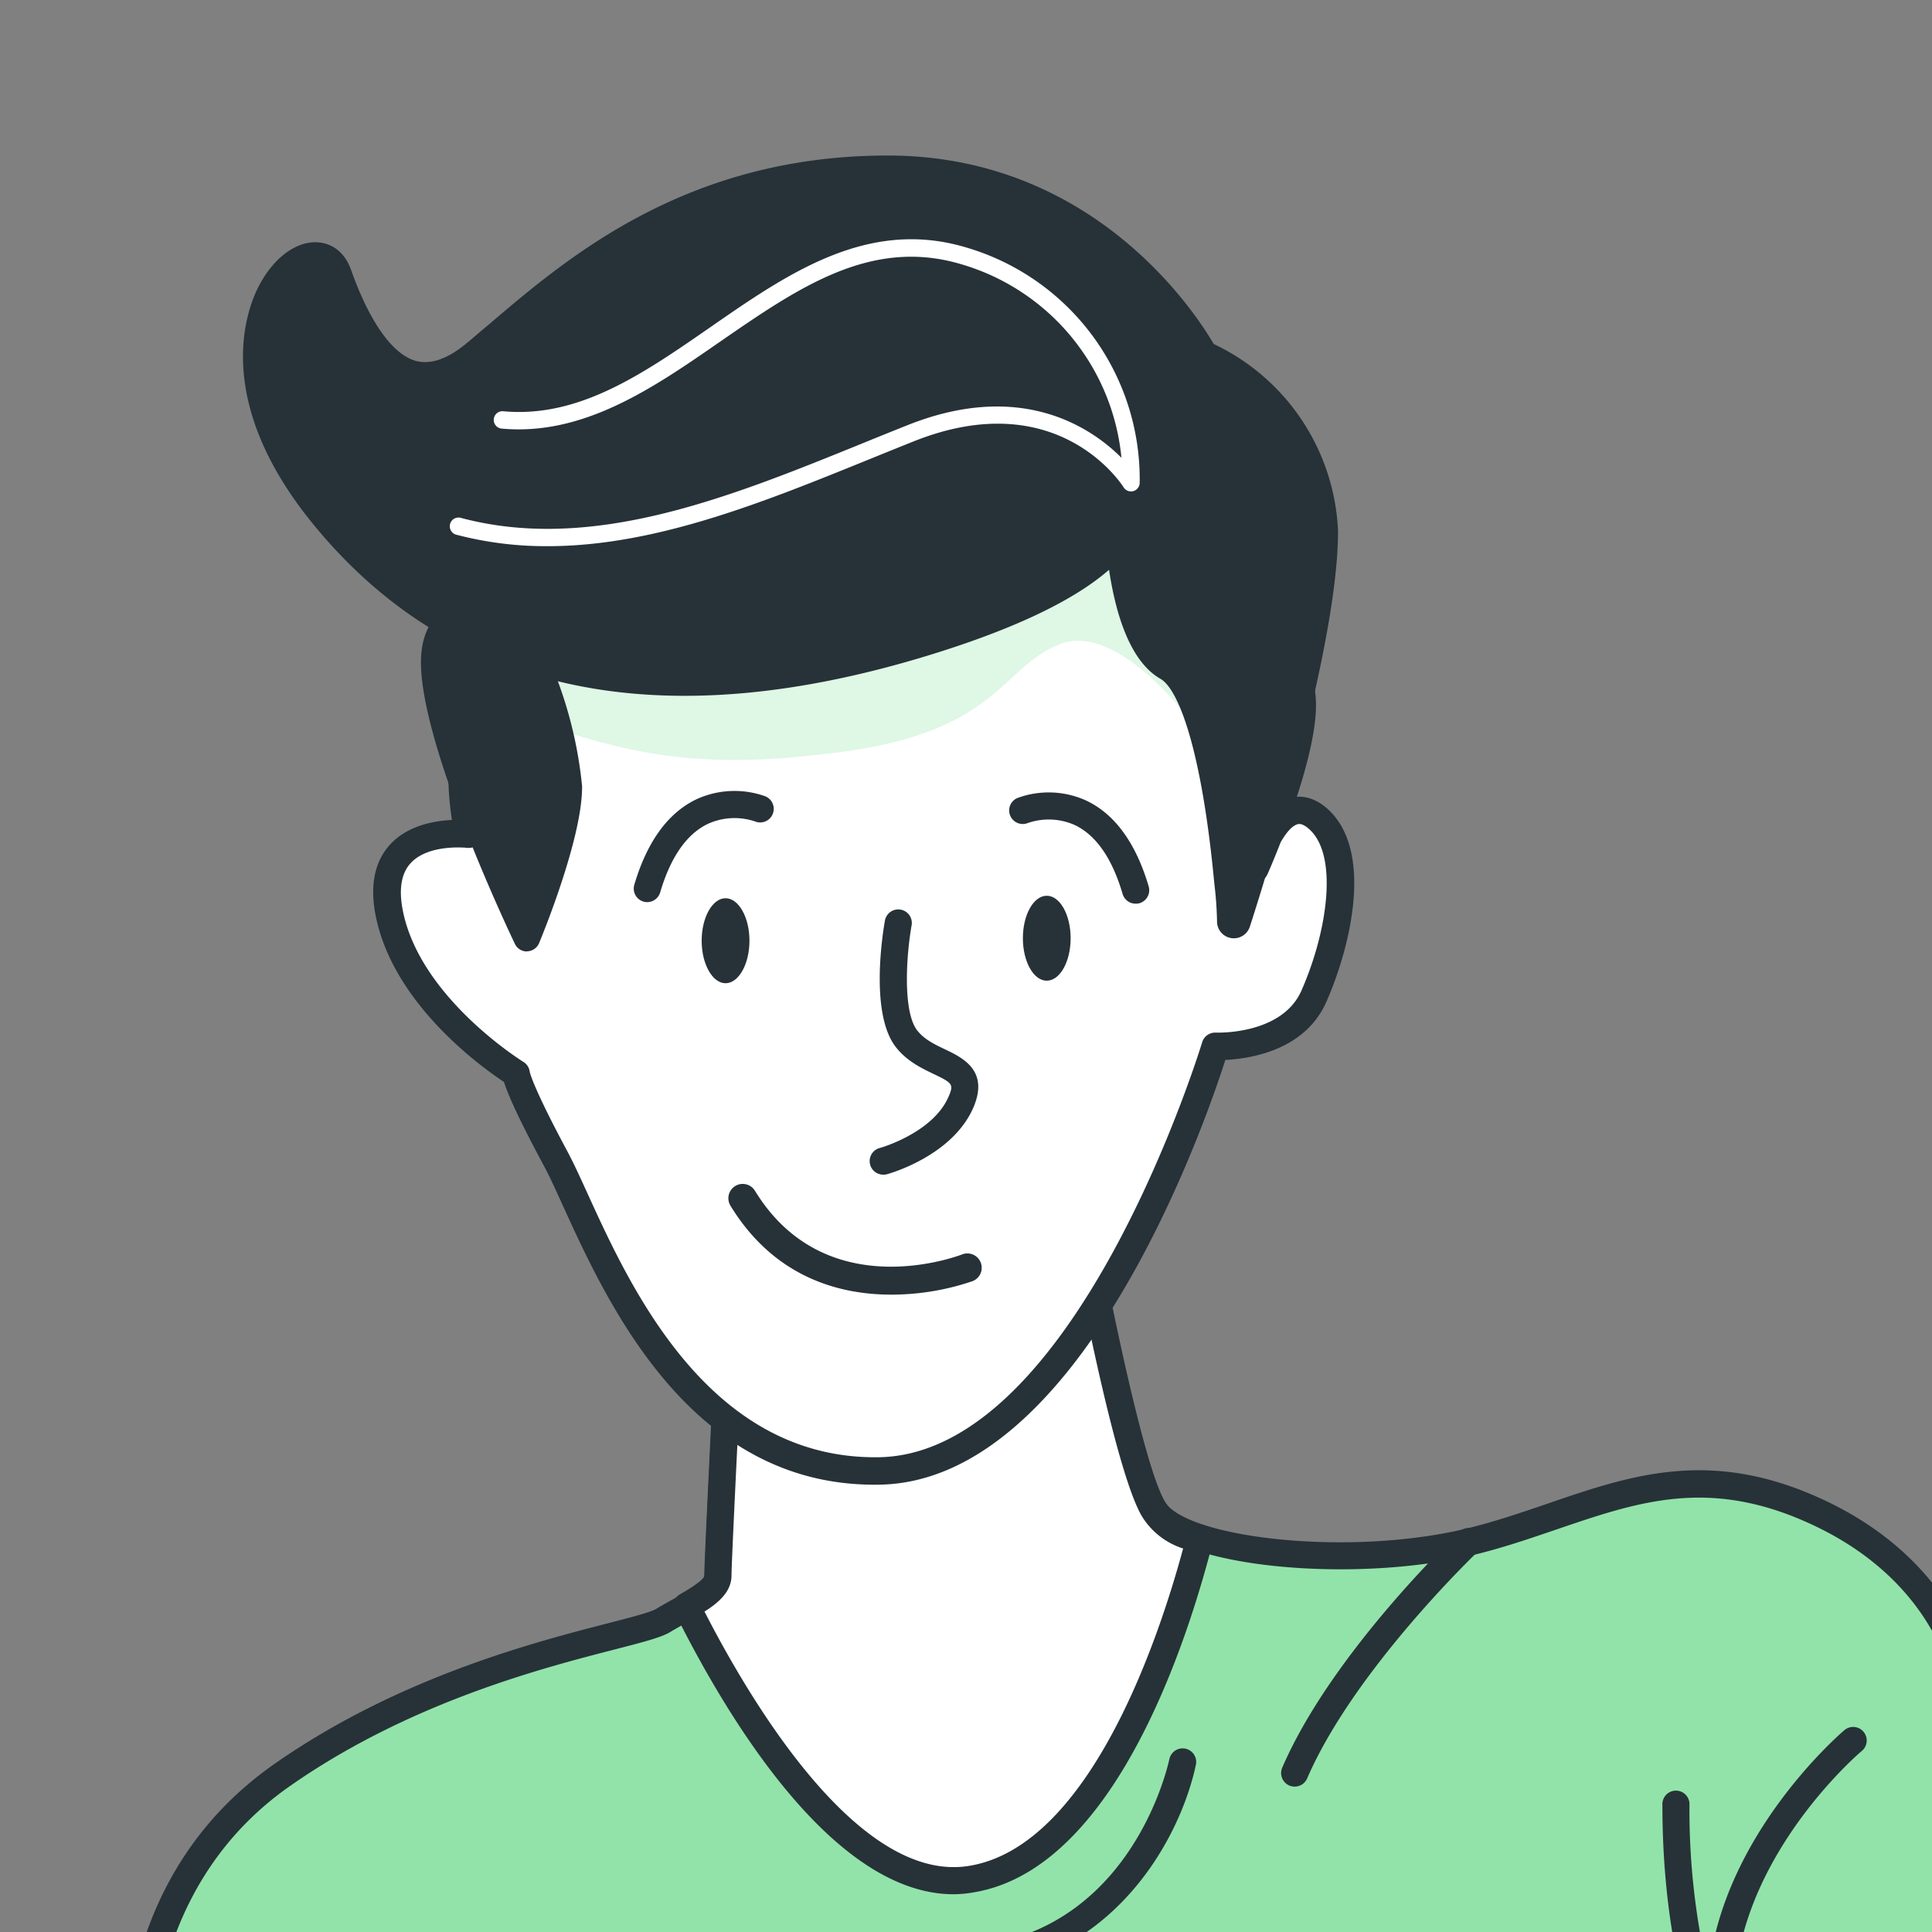
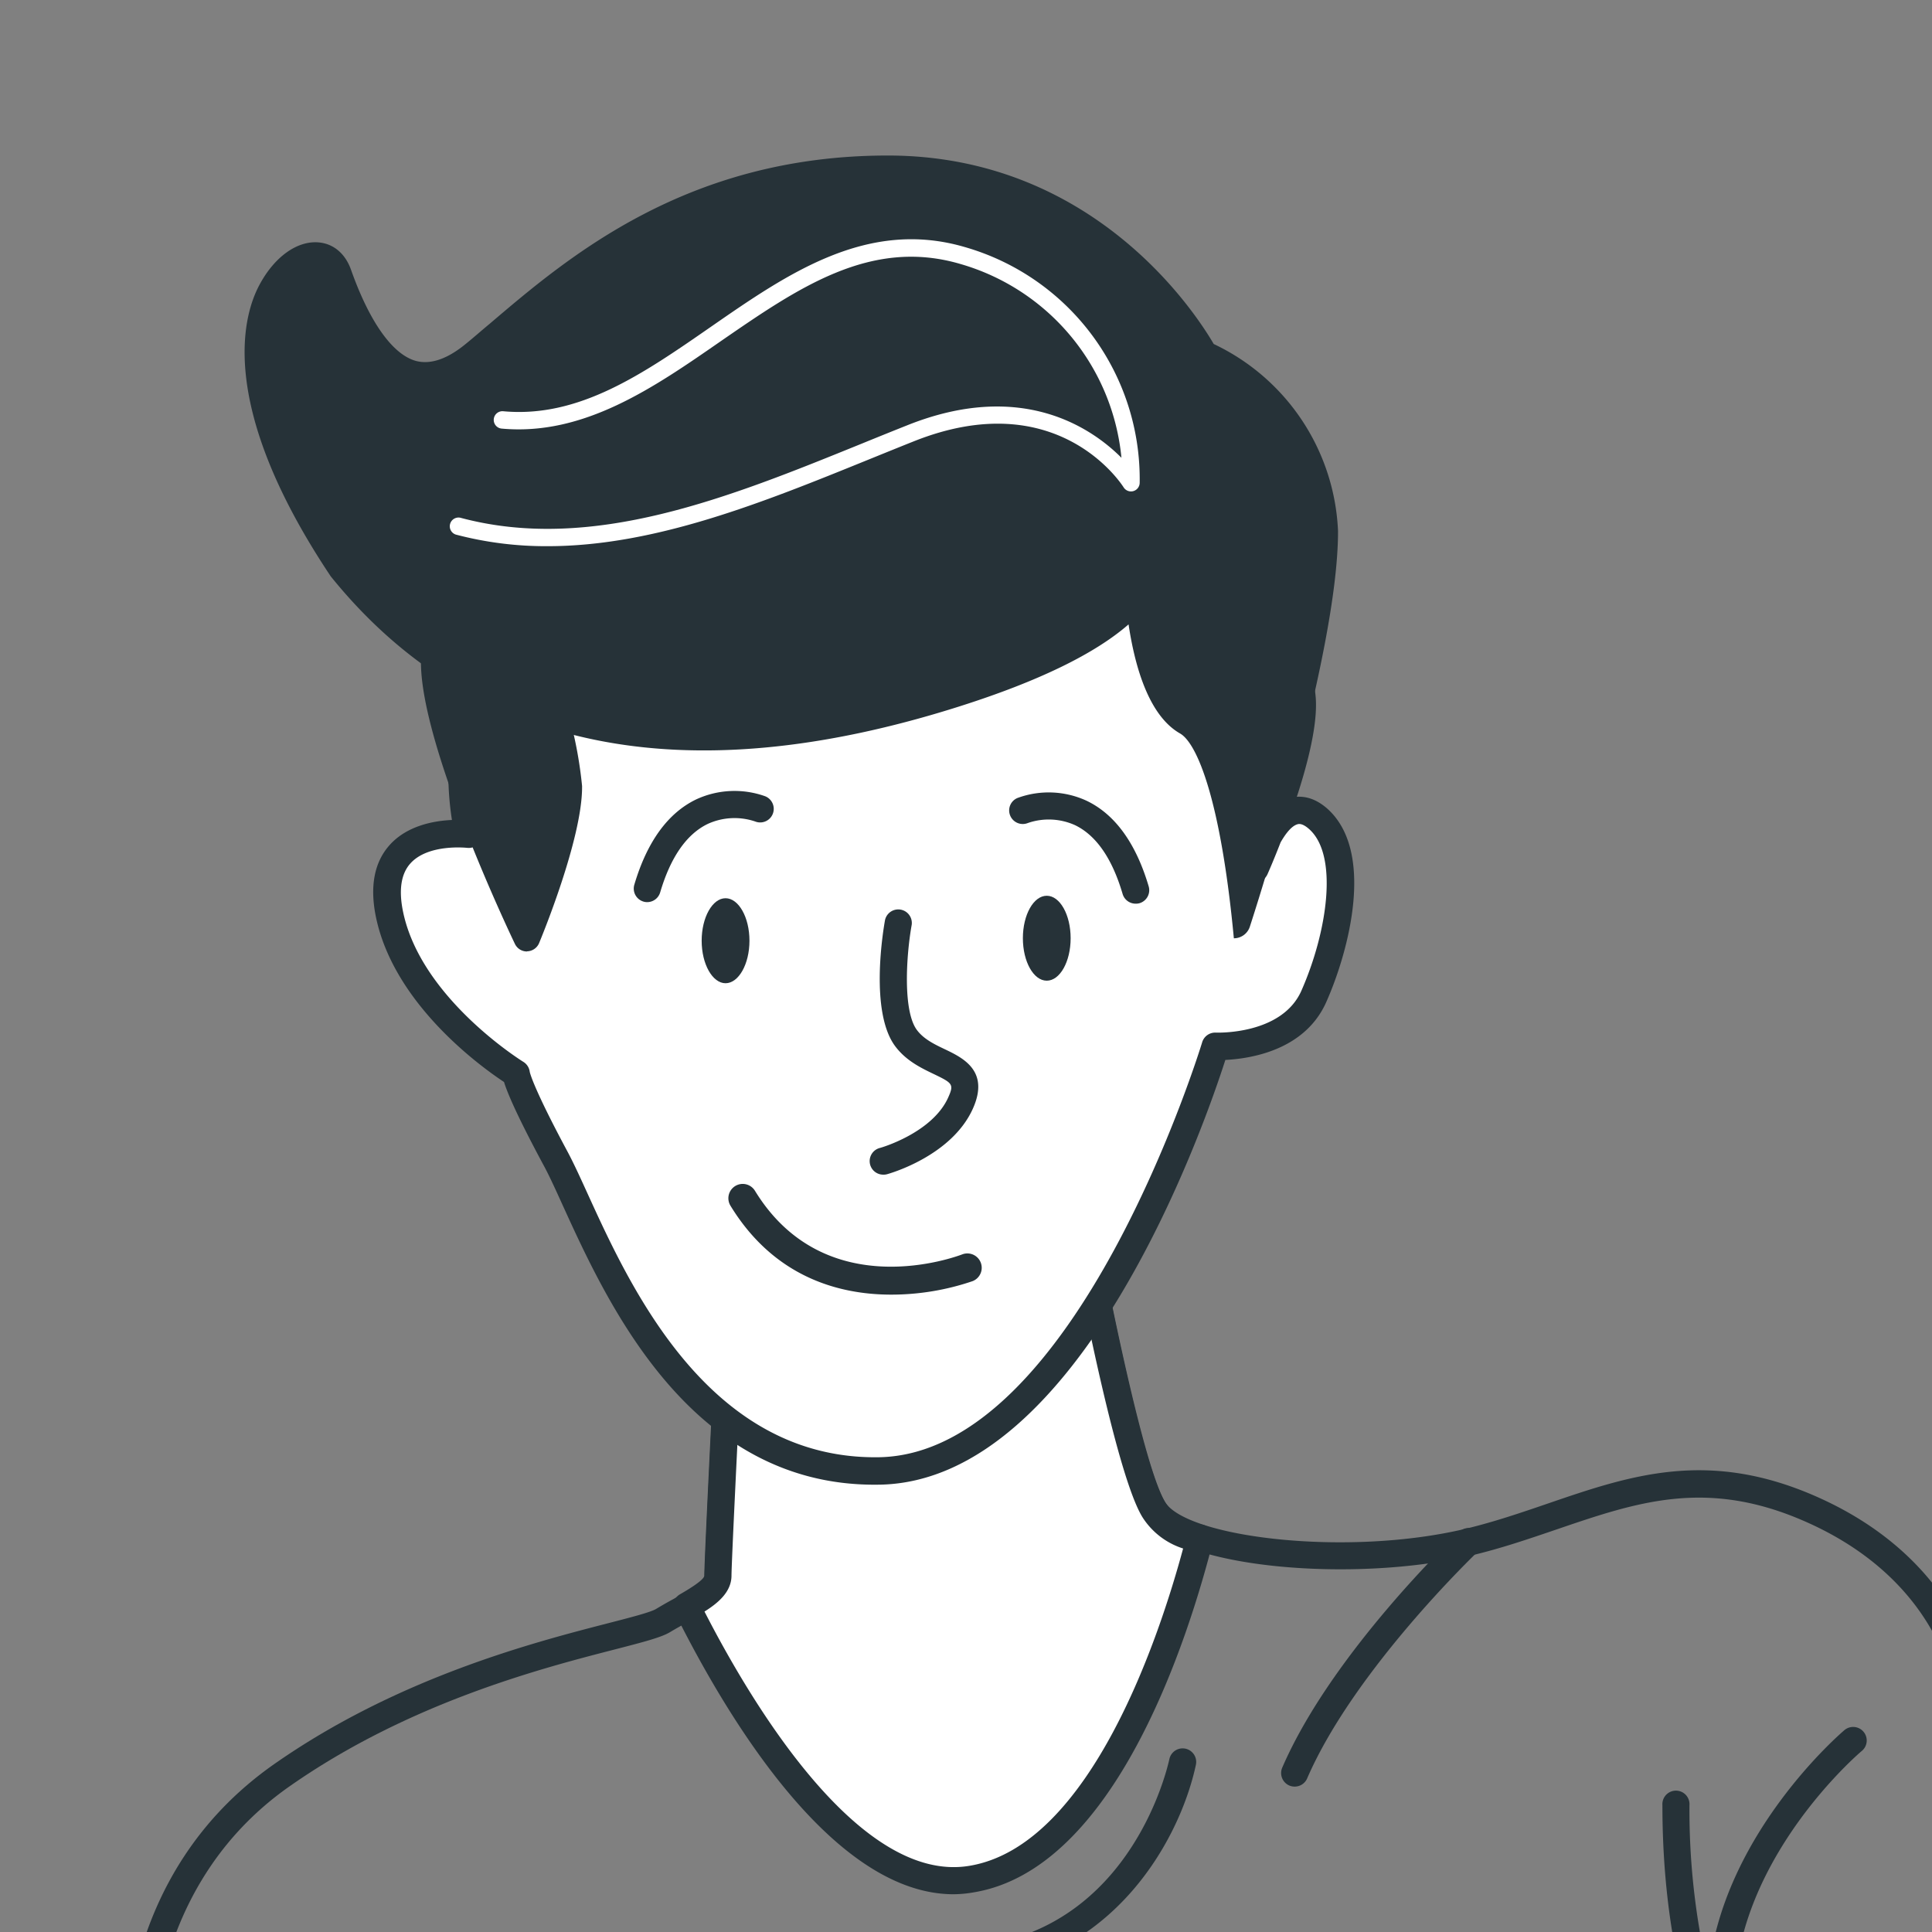
<svg xmlns="http://www.w3.org/2000/svg" id="Layer_1" data-name="Layer 1" viewBox="0 0 500 500">
  <rect x="0" y="0" width="500" height="500" fill="#808080" stroke="none" />
  <defs>
    <clipPath id="clip-path">
      <rect x="-420.43" y="-127.64" width="1405.67" height="1405.67" style="fill:none" />
    </clipPath>
    <clipPath id="clip-path-2">
      <path d="M5.48,759.34S11.11,733.2-7.17,697s-40.37-70.29-52.4-95.11c-8.88-18.33-12.9-43.35-14.39-55.13,3.4-2.81,29.63-23.84,34.63-33.74,5.34-10.46,3.54-27.78,11.25-37.31s18.1-22.29,9.16-24.29-14.42-.61-21.11,5.85a65.28,65.28,0,0,0-12.79,20.16,53.11,53.11,0,0,1-6.41,11.95,9.3,9.3,0,0,1-5.34,3L-70.7,379.16A6.81,6.81,0,0,0-76,372.78a12.21,12.21,0,0,0-4.78.14c-6.22,1.44-6.27,10.38-5.88,14.31s-.59,54.34-.59,54.34l-8.43-1.6-21.85-67.05a8.18,8.18,0,0,0-9.64-5.62,8,8,0,0,0-5.62,9.73l17.74,68.31-5.8,4.64-39.24-66.15a6.89,6.89,0,0,0-9.41-2.52,7.23,7.23,0,0,0-1.33,1,7.09,7.09,0,0,0-1.35,8.13l29.83,63.36a1.57,1.57,0,0,1-.75,2.1,1.56,1.56,0,0,1-1.61-.16c-6-4.3-10-7.39-15.3-11.49-2.27-1.72-20-17.63-22.49-18.9-7.31-3.65-11.5,2.25-6.49,9.76a130.53,130.53,0,0,0,11.44,12.54l23.9,26.2s5,14.06,8.43,26.31a248.85,248.85,0,0,0,9.47,29.3l2.65,6.46c3.4,37.39,6.6,168.35,30.25,208,24,40.12,48.58,62.64,79.14,59.21,22.91-2.56,32-14.79,34.91-21.23" style="fill:none" />
    </clipPath>
  </defs>
  <title>avatar-bro</title>
  <g style="clip-path:url(#clip-path)">
-     <path d="M588.5,474.69c-24.29-14.28-80-40-80-40s-4.33-28.62-40-44.31S410,391.87,380,399s-74.28,3.07-81.53-8.43-18.44-74-18.44-74L188.67,348s-2.81,55.69-2.81,60-7.14,7.14-14.28,11.42-55.72,10-98.57,40S35.9,540.87,35.9,540.87,21.62,559.43-5.51,595.13c-8.88,11.67-18.52,34.5-27,60.67v1c2.64,1.69,11,64.66,36.55,98.54,8.43,11.24,10.65,30.47,5.62,36.54,19.68-14,87.57-136.8,87.57-136.8l28.57,51.4s8.57,68.56,8.57,182.73-15.07,251-15.07,251,97,17.93,199.61,11.24c129.32-8.43,191.17-64.66,191.17-64.66s-5.62-20.21-5.62-75.9S482,774.8,482.85,691.76c.79-75.91,2.81-137.09,2.81-137.09s8.8,4.39,22.72,10.27c3.62,1.51,7.59,3.15,11.83,4.8,8.86,3.49,19,7.2,29.72,10.63,35.7,11.44,54.29,1.43,61.43-17.12S612.76,489,588.5,474.69Z" style="fill:#92e3a9" />
    <path d="M271.73,1156.51c-82.79,0-152.2-12.63-153-12.78a3.52,3.52,0,0,1-2.85-3.84c.15-1.36,15-138,15-250.64,0-106.69-7.59-174.26-8.46-181.63L97.27,662.34C83.61,686.75,29.62,782,11.74,794.78A3.51,3.51,0,0,1,7,789.69c3.64-4.39,2.21-21.62-5.73-32.21-19.25-25.54-29-67.34-33.67-87.43-1.11-4.75-2.25-9.65-2.8-11a3.48,3.48,0,0,1-.78-2.2v-1a3.59,3.59,0,0,1,.17-1.08c9.22-28.61,19-50.52,27.51-61.72,23.21-30.54,37.16-48.72,40.59-53.18-.64-8.91-1.81-55,38.71-83.35,32.06-22.43,67.32-31.51,86.26-36.4,5.94-1.53,11.07-2.85,12.52-3.72s3-1.76,4.5-2.57c3-1.68,8.07-4.49,8.07-5.83,0-4.34,2.7-57.89,2.82-60.17a3.5,3.5,0,0,1,2.36-3.14l91.4-31.4a3.5,3.5,0,0,1,4.59,2.7c3.08,17.2,12.31,63.81,18,72.76,5.75,9.13,46.93,14.23,77.75,6.9,7.36-1.76,14.4-4.17,21.21-6.5,21.32-7.31,41.47-14.2,69.46-1.9,32.09,14.1,40,38.1,41.69,45.07,9.34,4.34,56.85,26.56,78.69,39.4h0c25.81,15.19,32.25,72.31,24.35,92.84-5.15,13.39-20.56,33.69-65.77,19.2-9.62-3.07-19.69-6.67-29.93-10.7-4.27-1.67-8.26-3.31-11.91-4.84-7.79-3.29-14-6.13-18-8-.5,16.55-2,69.41-2.64,131.62-.47,46.59,6.46,124.34,12.58,192.94C503.8,939.32,508,986.47,508,1011c0,54.31,5.44,74.77,5.49,75a3.51,3.51,0,0,1-1,3.53c-2.56,2.33-64.24,57.15-193.3,65.56C303.14,1156.07,287.2,1156.51,271.73,1156.51Zm-148.55-19.13c17.59,3,104.86,16.55,195.54,10.64,115.63-7.54,177.2-54,187.49-62.44C504.78,1079,501,1057,501,1011c0-24.18-4.39-73.45-9-125.61-6.14-68.76-13.08-146.69-12.61-193.63.78-75.08,2.79-136.55,2.81-137.16a3.52,3.52,0,0,1,5.08-3c.08.05,8.87,4.42,22.51,10.18,3.59,1.5,7.53,3.12,11.75,4.77,10.11,4,20,7.52,29.51,10.55,20.83,6.67,47.64,9.48,57.08-15,7.07-18.38.48-71.42-21.36-84.27-23.86-14-79.12-39.56-79.67-39.82a3.46,3.46,0,0,1-2-2.66c-.17-1.08-4.62-27-38-41.62-25.49-11.2-43.49-5-64.35,2.12-7,2.38-14.17,4.85-21.87,6.68-30,7.15-76.75,3.59-85.31-10C289,382,280.09,336,277.35,321.2l-85.29,29.3c-1,19.77-2.69,54.25-2.69,57.45,0,5.47-5.41,8.48-11.68,12-1.39.77-2.85,1.58-4.31,2.46-2.32,1.38-6.86,2.55-14.37,4.49-18.51,4.77-53,13.65-84,35.35C34.46,490.59,39.34,540,39.39,540.49a3.47,3.47,0,0,1-.71,2.52c-.14.19-14.58,19-41.39,54.24-8,10.47-17.25,31.32-26.14,58.78.79,1.82,1.6,5.22,3.28,12.43,4.58,19.62,14.09,60.44,32.45,84.8,5.58,7.44,8.8,18.21,9,27.22,21-26.11,62.11-97.72,78.33-127.06a3.55,3.55,0,0,1,3.07-1.81h0a3.52,3.52,0,0,1,3.07,1.81l28.56,51.39a3.53,3.53,0,0,1,.42,1.27c.09.69,8.6,70.09,8.6,183.17C137.92,992.56,125.45,1115.84,123.18,1137.38ZM-34.36,659.79h0Zm0,0Z" style="fill:#263238" />
    <path d="M450.38,545.62a3.5,3.5,0,0,1-2.92-1.57c-.7-1-17.23-26.42-17.23-76.86a3.51,3.51,0,1,1,7,0,185.29,185.29,0,0,0,4.91,43.64c3.51-36.17,34.71-62.64,35.11-63a3.51,3.51,0,1,1,4.49,5.39c-.48.4-47.71,40.58-28.13,87.52a3.52,3.52,0,0,1-3.24,4.86Z" style="fill:#263238" />
    <path d="M335.06,462.37a3.56,3.56,0,0,1-1.39-.28,3.52,3.52,0,0,1-1.83-4.62c12.73-29.47,44.44-59.73,45.79-61a3.51,3.51,0,1,1,4.82,5.1c-.31.3-32,30.55-44.17,58.7A3.5,3.5,0,0,1,335.06,462.37Z" style="fill:#263238" />
    <path d="M244.48,511.12a87.07,87.07,0,0,1-16.14-1.58,3.51,3.51,0,1,1,1.3-6.89c59.91,11.28,72.47-45,73-47.43a3.51,3.51,0,0,1,6.87,1.44C305.22,476.9,286.35,511.12,244.48,511.12Z" style="fill:#263238" />
    <g style="clip-path:url(#clip-path-2)">
-       <path d="M4.08,760.75s7-27.61-11.25-63.82-40.37-70.28-52.4-95.11c-8.88-18.33-12.9-43.35-14.39-55.13,3.4-2.81,29.63-23.84,34.63-33.74,5.34-10.45,3.54-27.77,11.25-37.3s18.1-22.3,9.16-24.29-14.42-.62-21.11,5.85a65.24,65.24,0,0,0-12.79,20.15,53.11,53.11,0,0,1-6.41,11.95,9.3,9.3,0,0,1-5.34,3L-70.7,379.11A6.82,6.82,0,0,0-76,372.78a12.21,12.21,0,0,0-4.78.14c-6.22,1.44-6.27,10.38-5.88,14.31s-.59,54.34-.59,54.34l-8.43-1.6-21.85-67.05a8.18,8.18,0,0,0-9.64-5.62,8,8,0,0,0-5.62,9.73l17.74,68.31-5.8,4.64-39.24-66.15a6.89,6.89,0,0,0-9.41-2.52,7.23,7.23,0,0,0-1.33,1,7.09,7.09,0,0,0-1.35,8.13l29.83,63.36a1.57,1.57,0,0,1-.75,2.1,1.56,1.56,0,0,1-1.61-.16c-8.44-6.12-13.08-9.84-23-17.37-19.82-15-28.73-17.82-21.34-3.26,2.25,4.44,8.07,8.83,11.45,12.54l23.89,26.2s5,14.06,8.44,26.31a248.85,248.85,0,0,0,9.47,29.3l2.64,6.46c3.4,37.39,6.61,168.35,30.25,208,24,40.12,48.58,62.64,79.14,59.21,22.91-2.56,30.59-13.38,33.51-19.82A51.21,51.21,0,0,0,4.08,760.75Z" style="fill:#fff" />
-     </g>
+       </g>
    <path d="M-30,807c-27.07,0-50.73-19.22-75.87-61.27-19.69-33.06-25.35-125.22-28.73-180.28-.72-11.7-1.34-21.83-2-28.73l-2.44-6A253.34,253.34,0,0,1-148.66,501c-2.9-10.45-7.08-22.44-8.11-25.35L-180.19,450a131,131,0,0,1-11.59-12.71l-.18-.24c-4.09-6.14-3.08-11.12-.77-13.73,2.07-2.35,6.25-3.87,11.76-1.12,1.74.88,6.48,4.9,16.44,13.57,3,2.64,5.9,5.13,6.6,5.66,3.42,2.65,6.18,4.77,9.11,7l-26.58-56.47a10.57,10.57,0,0,1,2-12.1,11,11,0,0,1,2.06-1.56,10.32,10.32,0,0,1,7.89-1,10.34,10.34,0,0,1,6.32,4.84l37.16,62.64.86-.69-17.17-66.11a11.49,11.49,0,0,1,8.12-14,11.75,11.75,0,0,1,13.92,8l21.17,65,2.31.44c.36-19.48.78-47.24.52-49.77-.76-7.61,1.1-16.35,8.59-18.08a15.4,15.4,0,0,1,6.16-.18A10.34,10.34,0,0,1-67.19,379l5.81,107.28a49.82,49.82,0,0,0,5.27-10.14,68.69,68.69,0,0,1,13.51-21.3c7.59-7.35,14.18-9.18,24.45-6.88,3.72.83,5.2,3,5.78,4.69,2.08,5.95-4,14.11-12.79,25l-.19.23c-3.78,4.68-5,12.15-6.23,19.38-1,6-2.05,12.3-4.62,17.32-3.28,6.49-14.73,17.81-34,33.62,1.51,11.2,5.5,34.94,13.82,52.12,5.76,11.88,14,26.24,22.82,41.44C-24.18,658.11-13.52,676.61-4,695.4c18.62,36.9,13.19,63.56,13,64.68a3.51,3.51,0,1,1-6.87-1.47h0c.05-.25,5.07-25.52-12.35-60-9.4-18.62-20-37-29.38-53.26-8.84-15.32-17.18-29.79-23-41.9-9-18.48-13.07-43.16-14.72-56.22A3.5,3.5,0,0,1-76.2,544l1-.82c24.72-20.21,31.13-28.6,32.75-31.79,2.07-4.07,3-9.52,4-15.3,1.35-8.12,2.75-16.52,7.69-22.63l.19-.24C-26.92,468.68-18.27,458-19,455a6.58,6.58,0,0,0-.69-.2c-8-1.77-12.15-.62-17.91,5a61.42,61.42,0,0,0-12,18.94,56.43,56.43,0,0,1-6.81,12.68,3.36,3.36,0,0,1-.24.29A12.86,12.86,0,0,1-64,495.81a3.54,3.54,0,0,1-2.79-.71,3.5,3.5,0,0,1-1.32-2.56l-6.13-113.19a3.3,3.3,0,0,0-2.59-3.14,8.69,8.69,0,0,0-3.23.13c-3.27.76-3.5,7.23-3.17,10.54.4,4-.48,49.58-.58,54.76a3.48,3.48,0,0,1-1.3,2.66,3.49,3.49,0,0,1-2.87.73l-8.43-1.61a3.47,3.47,0,0,1-2.68-2.36L-120.91,374a4.69,4.69,0,0,0-5.52-3.28,4.41,4.41,0,0,0-3,5.39l17.75,68.34a3.52,3.52,0,0,1-1.21,3.62l-5.79,4.64a3.5,3.5,0,0,1-2.82.72,3.5,3.5,0,0,1-2.4-1.67l-39.24-66.15a3.4,3.4,0,0,0-2.07-1.6,3.32,3.32,0,0,0-2.56.33,3.57,3.57,0,0,0-.65.49,3.56,3.56,0,0,0-.64,4.05l29.86,63.42a5,5,0,0,1,.19,3.87,5.07,5.07,0,0,1-2.61,2.9,5.07,5.07,0,0,1-5.22-.52c-5.81-4.19-9.68-7.15-15.35-11.53-.82-.62-3.06-2.57-6.94-5.95-4.7-4.09-13.45-11.71-15-12.61-1.93-1-3.06-.75-3.29-.49-.37.42-.55,2.26,1.27,5.06a127.27,127.27,0,0,0,11,12.07l24.06,26.37a3.33,3.33,0,0,1,.71,1.18c.06.15,5.12,14.32,8.52,26.56a246.11,246.11,0,0,0,9.35,28.95l2.63,6.42a4,4,0,0,1,.25,1c.63,7,1.27,17.41,2,29.46,3.13,50.85,8.94,145.52,27.76,177.11C-74.3,784.94-51,802.69-24.14,799.68-1.28,797.12,6.21,784.35,8,780.49a3.52,3.52,0,0,1,6.4,2.91c-2.74,6-11.9,20.38-37.72,23.26A60.52,60.52,0,0,1-30,807ZM-145.57,455.3v0Zm2.83-2.44,0,0Z" style="fill:#263238" />
    <path d="M251.48,486.33c-31.41,5.26-60.48-44-73.77-70.62,4.55-2.59,8.07-4.92,8.07-7.9,0-4.3,2.81-60,2.81-60l91.48-31.27s11.44,62.84,18.58,74.25a16,16,0,0,0,11.86,7.28C304.53,421.7,286,480.6,251.48,486.33Z" style="fill:#fff" />
    <path d="M246.8,490.23c-31,0-58.31-45.05-72.23-73a3.51,3.51,0,0,1,1.4-4.62c5.21-3,6.3-4.27,6.3-4.85,0-4.34,2.7-57.89,2.81-60.17a3.5,3.5,0,0,1,2.37-3.14l91.48-31.26a3.51,3.51,0,0,1,4.59,2.69c3.15,17.29,12.54,64.12,18.11,73a12.4,12.4,0,0,0,9.24,5.65,3.52,3.52,0,0,1,3.05,4.36c-6.42,25.29-25.28,84.77-61.87,90.84A31.18,31.18,0,0,1,246.8,490.23Zm-64.48-73.16c12.08,23.57,40.07,70.58,68.58,65.8h0c31.54-5.23,49.4-60.24,55.29-82.12a19.41,19.41,0,0,1-10.49-8.05c-6.48-10.37-15.55-56.66-18.34-71.51L192,350.37c-1,19.76-2.69,54.24-2.69,57.44C189.28,412,185.82,414.88,182.32,417.07Z" style="fill:#263238" />
    <path d="M324.74,224.85s6.13-22,16.36-13,5.12,32-1,45.94-25.55,13-25.55,13-32.7,108.88-86.9,109.89-73.6-61.85-83.84-80.91-10.2-22-10.2-22-27.61-16.87-32.72-41,20.43-21,20.43-21a75.45,75.45,0,0,1,8.18-52.94c15.35-28,129.83-33,160.5-20s46,24,47,37.95S324.74,224.85,324.74,224.85Z" style="fill:#fff" />
    <path d="M226.3,384.24c-47.75,0-69.13-47-80.68-72.33-1.9-4.19-3.55-7.81-5-10.46-4.05-7.53-8.73-16.72-10.18-21.43-5.66-3.74-28.3-19.89-33.1-42.46-1.72-8.11-.5-14.5,3.62-19,4.53-4.94,11.43-6.15,16-6.35a78.84,78.84,0,0,1,9.37-51.05c16.66-30.37,133.4-34.87,165-21.5,28.62,12.12,47.94,23.72,49.19,41,.49,6.75-2,16.67-4.9,25.55,2.16-.15,4.87.45,7.81,3,12.46,11,5.78,36.61-.14,50C337.7,272,323.26,274,317.12,274.31c-5.42,16.91-37.35,109-89.45,109.92ZM137.1,277.41c.11.5,1.22,4.7,9.8,20.68,1.53,2.86,3.23,6.57,5.19,10.88,11,24.11,31.39,68.9,75.45,68.16,51-.95,83.25-106.3,83.57-107.36a3.52,3.52,0,0,1,3.58-2.53c.19,0,17.05.65,22.12-10.87,6.71-15.22,9.67-35.06,1.95-41.84-1.79-1.58-2.72-1.29-3-1.2-1.48.43-3,2.33-4.34,4.67-1.82,4.68-3.23,7.89-3.41,8.28a3.55,3.55,0,0,1-6.66-2.39,44.68,44.68,0,0,1,3.68-9c4.05-10.52,9-25.68,8.46-33.71-.85-11.68-13.85-21.81-44.88-34.95s-142.13-6.85-156,18.43a71.75,71.75,0,0,0-7.82,50.49,3.56,3.56,0,0,1-3.91,4.27c-.09,0-10-1.11-14.64,4-2.47,2.71-3.11,7-1.89,12.72,4.74,22.34,30.84,38.51,31.1,38.67A3.55,3.55,0,0,1,137.1,277.41Z" style="fill:#263238" />
    <path d="M228.59,304a3.51,3.51,0,0,1-.92-6.9c.13,0,13.52-3.83,17.69-13,1.58-3.5,1.23-3.77-3.81-6.19-3.14-1.51-7.05-3.38-9.86-7.13-6.71-8.95-3.08-30.29-2.64-32.7a3.51,3.51,0,0,1,6.9,1.25c-1.43,7.93-2.33,22.33,1.35,27.24,1.78,2.38,4.58,3.72,7.28,5,4.63,2.22,11.62,5.58,7.17,15.41-5.54,12.24-21.55,16.74-22.23,16.92A3.31,3.31,0,0,1,228.59,304Z" style="fill:#263238" />
    <path d="M230.67,335.05c-13.36,0-30.23-4.38-41.62-23a3.71,3.71,0,1,1,6.33-3.88c18.25,29.79,52.19,17,53.63,16.47a3.71,3.71,0,0,1,2.69,6.92A65.26,65.26,0,0,1,230.67,335.05Z" style="fill:#263238" />
    <path d="M167.53,233.47a3.08,3.08,0,0,1-1-.14,3.51,3.51,0,0,1-2.37-4.36c3.29-11.12,8.68-18.55,16-22.08a23.58,23.58,0,0,1,17.89-.81,3.51,3.51,0,0,1-2.64,6.51,16.67,16.67,0,0,0-12.31.67c-5.44,2.66-9.57,8.61-12.25,17.7A3.51,3.51,0,0,1,167.53,233.47Z" style="fill:#263238" />
    <path d="M293.9,233.87a3.51,3.51,0,0,1-3.37-2.52c-2.69-9.16-6.82-15.13-12.27-17.78A16.55,16.55,0,0,0,266,213a3.52,3.52,0,0,1-4.56-1.92,3.48,3.48,0,0,1,1.88-4.56,23.4,23.4,0,0,1,17.88.71c7.37,3.51,12.78,11,16.08,22.17a3.51,3.51,0,0,1-2.38,4.35A3.4,3.4,0,0,1,293.9,233.87Z" style="fill:#263238" />
    <path d="M181.59,243.46c0,6.07,2.81,11,6.18,11s6.19-4.92,6.19-11-2.81-11-6.19-11S181.59,237.39,181.59,243.46Z" style="fill:#263238" />
    <ellipse cx="270.9" cy="242.81" rx="6.18" ry="10.99" style="fill:#263238" />
    <g style="opacity:0.3;isolation:isolate">
-       <path d="M307,126.11,141.44,149.34l2.42,39.16c24.29,8.43,43.72,9.75,69.19,6.66,45.23-4.69,45.48-22.18,61.11-28.42s35.26,21.5,35.26,21.5Z" style="fill:#92e3a9" />
-     </g>
+       </g>
    <path d="M112.51,169.13c-2.13,19.48,23.84,73.65,23.84,73.65s10.85-26,10.85-39a105.36,105.36,0,0,0-8.63-32.53C140.71,164.74,114.65,149.62,112.51,169.13Z" style="fill:#263238" />
    <path d="M136.35,246.24a3.44,3.44,0,0,1-3.11-2c-1.08-2.25-26.38-55.3-24.16-75.53.85-7.75,4.9-10.76,8.14-11.93,6.91-2.49,16.05,1.43,21.15,6.38,2.6,2.53,3.91,5.18,3.77,7.6a108.62,108.62,0,0,1,8.5,32.65c0,.11,0,.23,0,.34,0,13.53-10.67,39.24-11.12,40.32a3.46,3.46,0,0,1-3.1,2.13ZM121.88,163h-.13c-2.37,0-5.18.8-5.8,6.54h0c-1.44,13.14,11.9,46.19,20.12,64.46,3.11-8.43,7.62-22,7.68-30a102.11,102.11,0,0,0-8.33-31.29,3.41,3.41,0,0,1-.19-2.27C134.76,168.36,127.87,163,121.88,163Zm-9.37,6.17h0Z" style="fill:#263238" />
    <path d="M341.92,137.64A52.17,52.17,0,0,0,311,92.43s-25.3-47.79-81.24-47.79-86.9,31.74-106.47,47.79S92.35,87.12,86.73,71.21s-39.19,16-2.81,61.09,91,53.58,158.22,32.19,47.8-42.34,47.8-42.34S288.5,164,302.53,171.94c10.26,5.9,14.45,39.19,16.05,56.23a96,96,0,0,1,.73,10.31S341.92,169.3,341.92,137.64Z" style="fill:#263238" />
-     <path d="M319.32,242.83a3.56,3.56,0,0,1-.65-.05,4.33,4.33,0,0,1-3.7-4.22,95.9,95.9,0,0,0-.7-9.86c-3.3-35.1-9.35-50.37-13.91-53-7.85-4.46-11.59-16.59-13.34-28.24-8.76,7.64-23.33,14.72-43.56,21.16-71.7,22.82-126.52,11.52-162.92-33.6C55,103.34,63.72,80.32,67,74c3.84-7.36,9.72-11.67,15.3-11.28,3.93.28,7,2.84,8.51,7,4.8,13.59,10.77,22,16.8,23.68,3.75,1,8.08-.42,12.89-4.37,2-1.61,4-3.39,6.27-5.27,20.34-17.33,51.09-43.51,103-43.51,53.26,0,79.62,40.68,84.34,48.78a56.21,56.21,0,0,1,32.17,48.37v.2c0,32-21.88,99.34-22.81,102.19A4.35,4.35,0,0,1,319.32,242.83ZM294.7,138.14c1.07,13.06,4,26.64,10,30,3.05,1.75,11.76,6.76,16.94,47.83,6.61-22.77,15.92-58.37,15.95-78.25a47.53,47.53,0,0,0-28.34-41.33,4.4,4.4,0,0,1-2.08-1.94C306.91,94,282.3,49,229.75,49c-48.67,0-77.95,24.93-97.33,41.43-2.25,1.92-4.38,3.73-6.38,5.37-7.13,5.85-14.11,7.88-20.75,6C96.2,99.28,88.57,89.47,82.63,72.66c-.16-.45-.49-1.22-.92-1.25-1.39-.1-4.54,1.94-7,6.63-5.51,10.54-5.09,29.62,12.58,51.53,33.92,42,85.57,52.4,153.53,30.78,29.58-9.42,40.84-18.3,45-24.31-.44-7-.3-12.52-.25-14a4.35,4.35,0,0,1,7.53-2.81A16.27,16.27,0,0,1,296.3,134,19.86,19.86,0,0,1,294.7,138.14Z" style="fill:#263238" />
+     <path d="M319.32,242.83c-3.3-35.1-9.35-50.37-13.91-53-7.85-4.46-11.59-16.59-13.34-28.24-8.76,7.64-23.33,14.72-43.56,21.16-71.7,22.82-126.52,11.52-162.92-33.6C55,103.34,63.72,80.32,67,74c3.84-7.36,9.72-11.67,15.3-11.28,3.93.28,7,2.84,8.51,7,4.8,13.59,10.77,22,16.8,23.68,3.75,1,8.08-.42,12.89-4.37,2-1.61,4-3.39,6.27-5.27,20.34-17.33,51.09-43.51,103-43.51,53.26,0,79.62,40.68,84.34,48.78a56.21,56.21,0,0,1,32.17,48.37v.2c0,32-21.88,99.34-22.81,102.19A4.35,4.35,0,0,1,319.32,242.83ZM294.7,138.14c1.07,13.06,4,26.64,10,30,3.05,1.75,11.76,6.76,16.94,47.83,6.61-22.77,15.92-58.37,15.95-78.25a47.53,47.53,0,0,0-28.34-41.33,4.4,4.4,0,0,1-2.08-1.94C306.91,94,282.3,49,229.75,49c-48.67,0-77.95,24.93-97.33,41.43-2.25,1.92-4.38,3.73-6.38,5.37-7.13,5.85-14.11,7.88-20.75,6C96.2,99.28,88.57,89.47,82.63,72.66c-.16-.45-.49-1.22-.92-1.25-1.39-.1-4.54,1.94-7,6.63-5.51,10.54-5.09,29.62,12.58,51.53,33.92,42,85.57,52.4,153.53,30.78,29.58-9.42,40.84-18.3,45-24.31-.44-7-.3-12.52-.25-14a4.35,4.35,0,0,1,7.53-2.81A16.27,16.27,0,0,1,296.3,134,19.86,19.86,0,0,1,294.7,138.14Z" style="fill:#263238" />
    <path d="M141.74,141.35a91.21,91.21,0,0,1-23.77-3,2.26,2.26,0,0,1,1.17-4.36c34.12,9.16,69.61-5.26,103.94-19.2q5.92-2.42,11.85-4.78c29.44-11.71,47.54.69,55.3,8.46a58,58,0,0,0-41.71-50.16c-23.22-6.82-42,6.22-62,20-17.42,12.08-35.45,24.55-56.69,22.61a2.25,2.25,0,0,1,.41-4.49c19.63,1.81,36.18-9.68,53.71-21.83,19.91-13.8,40.51-28.07,65.78-20.65a62.5,62.5,0,0,1,45.22,61,2.25,2.25,0,0,1-4.16,1.17c-.7-1.1-17.34-26.61-54.24-11.93-3.94,1.57-7.88,3.17-11.82,4.77C197.54,130,169.57,141.35,141.74,141.35Z" style="fill:#fff" />
  </g>
</svg>